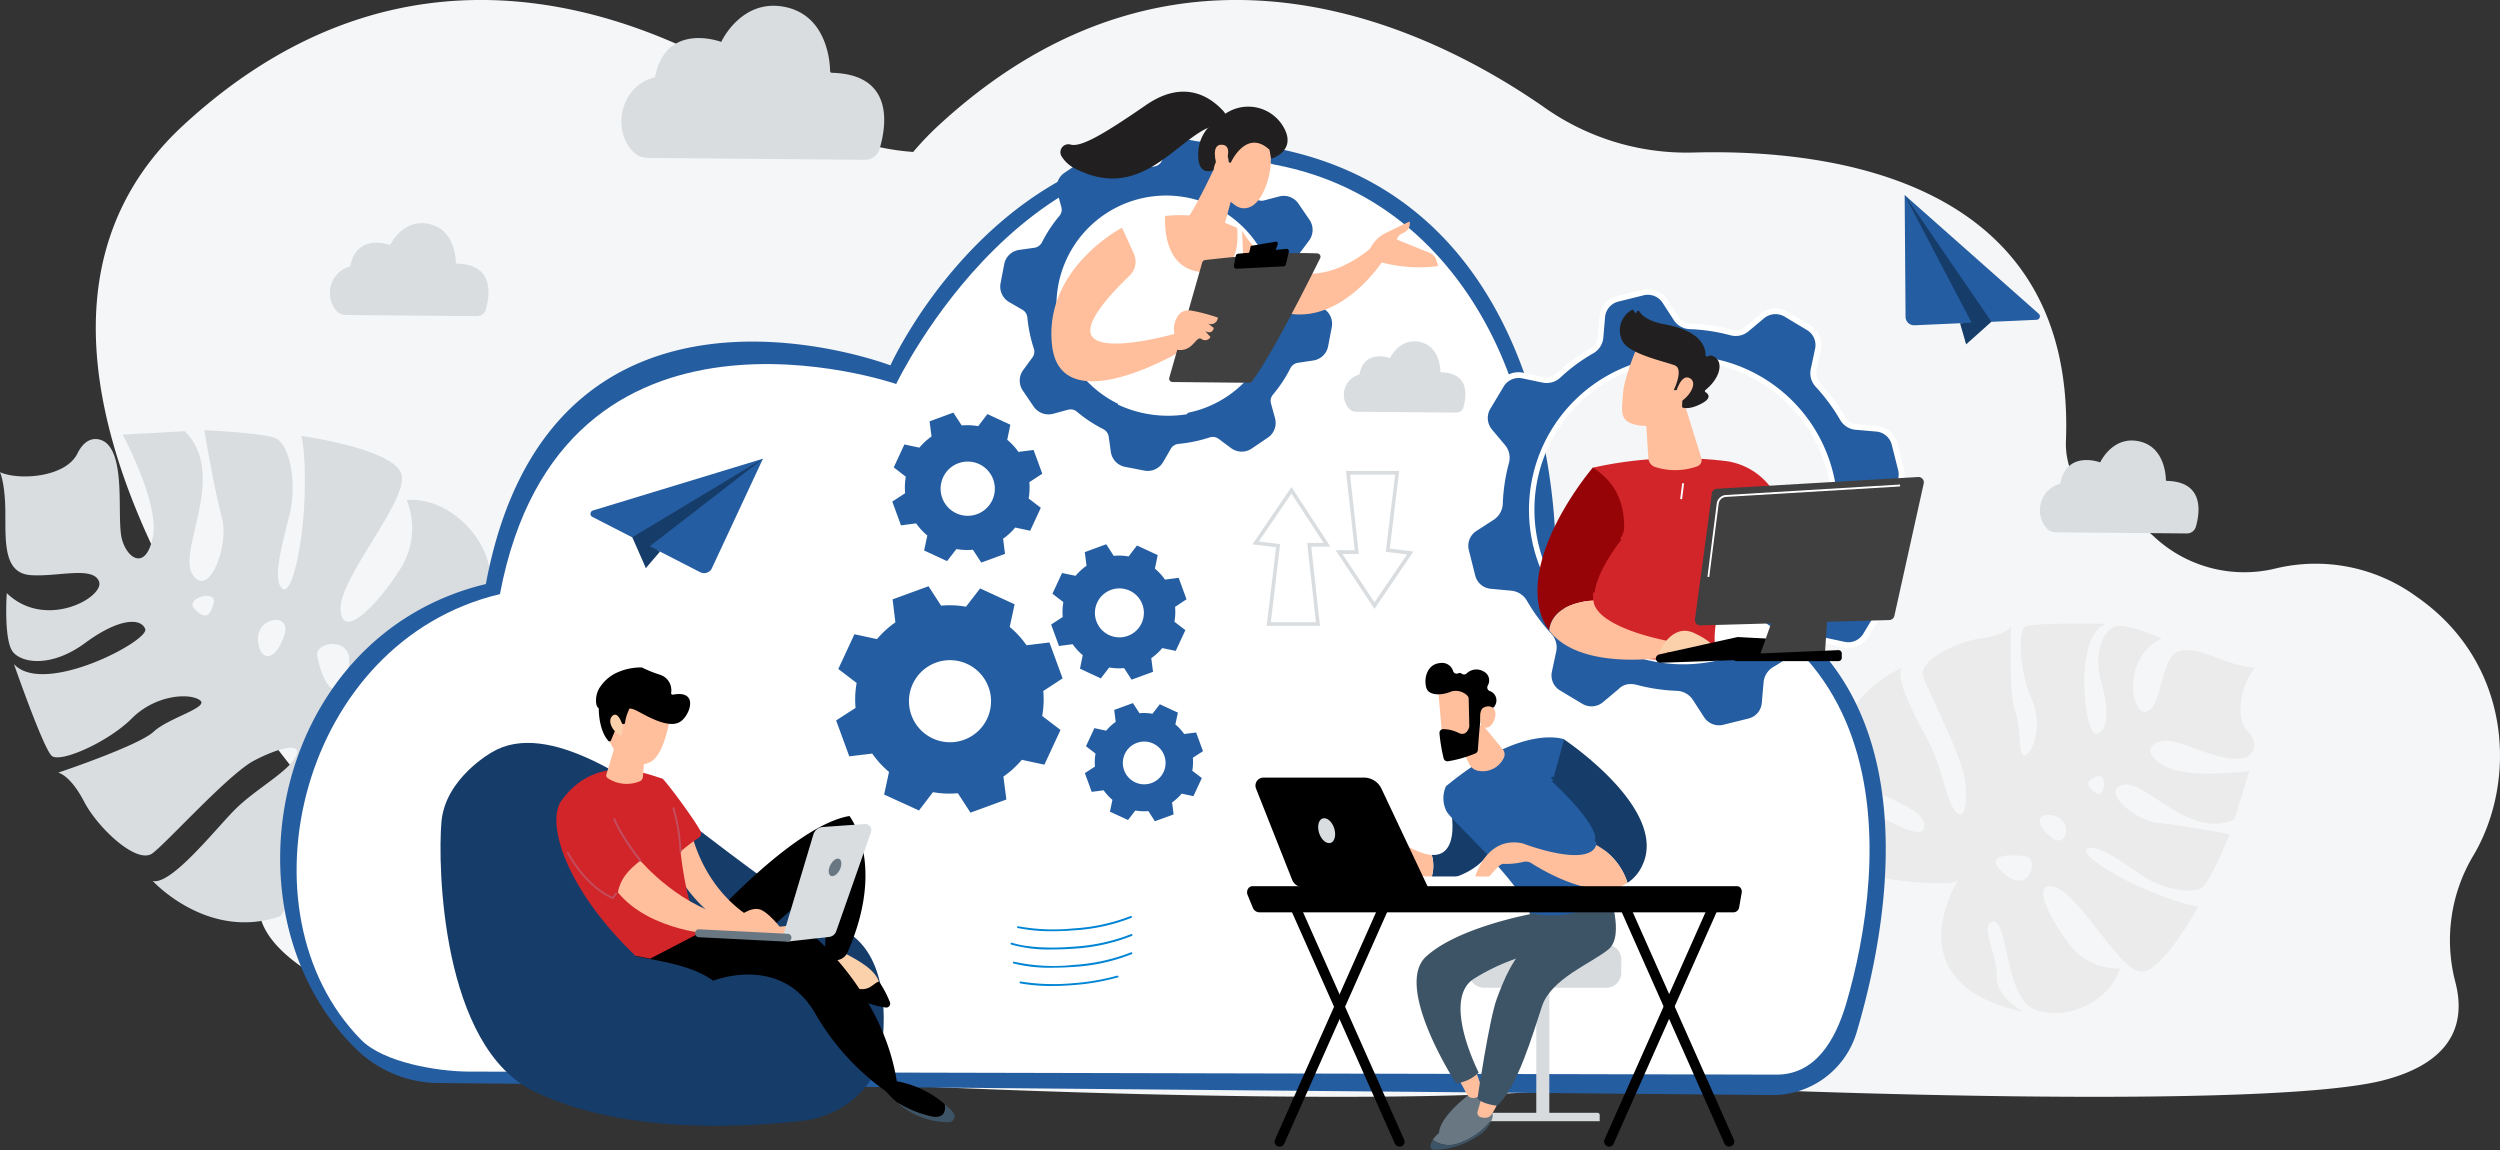
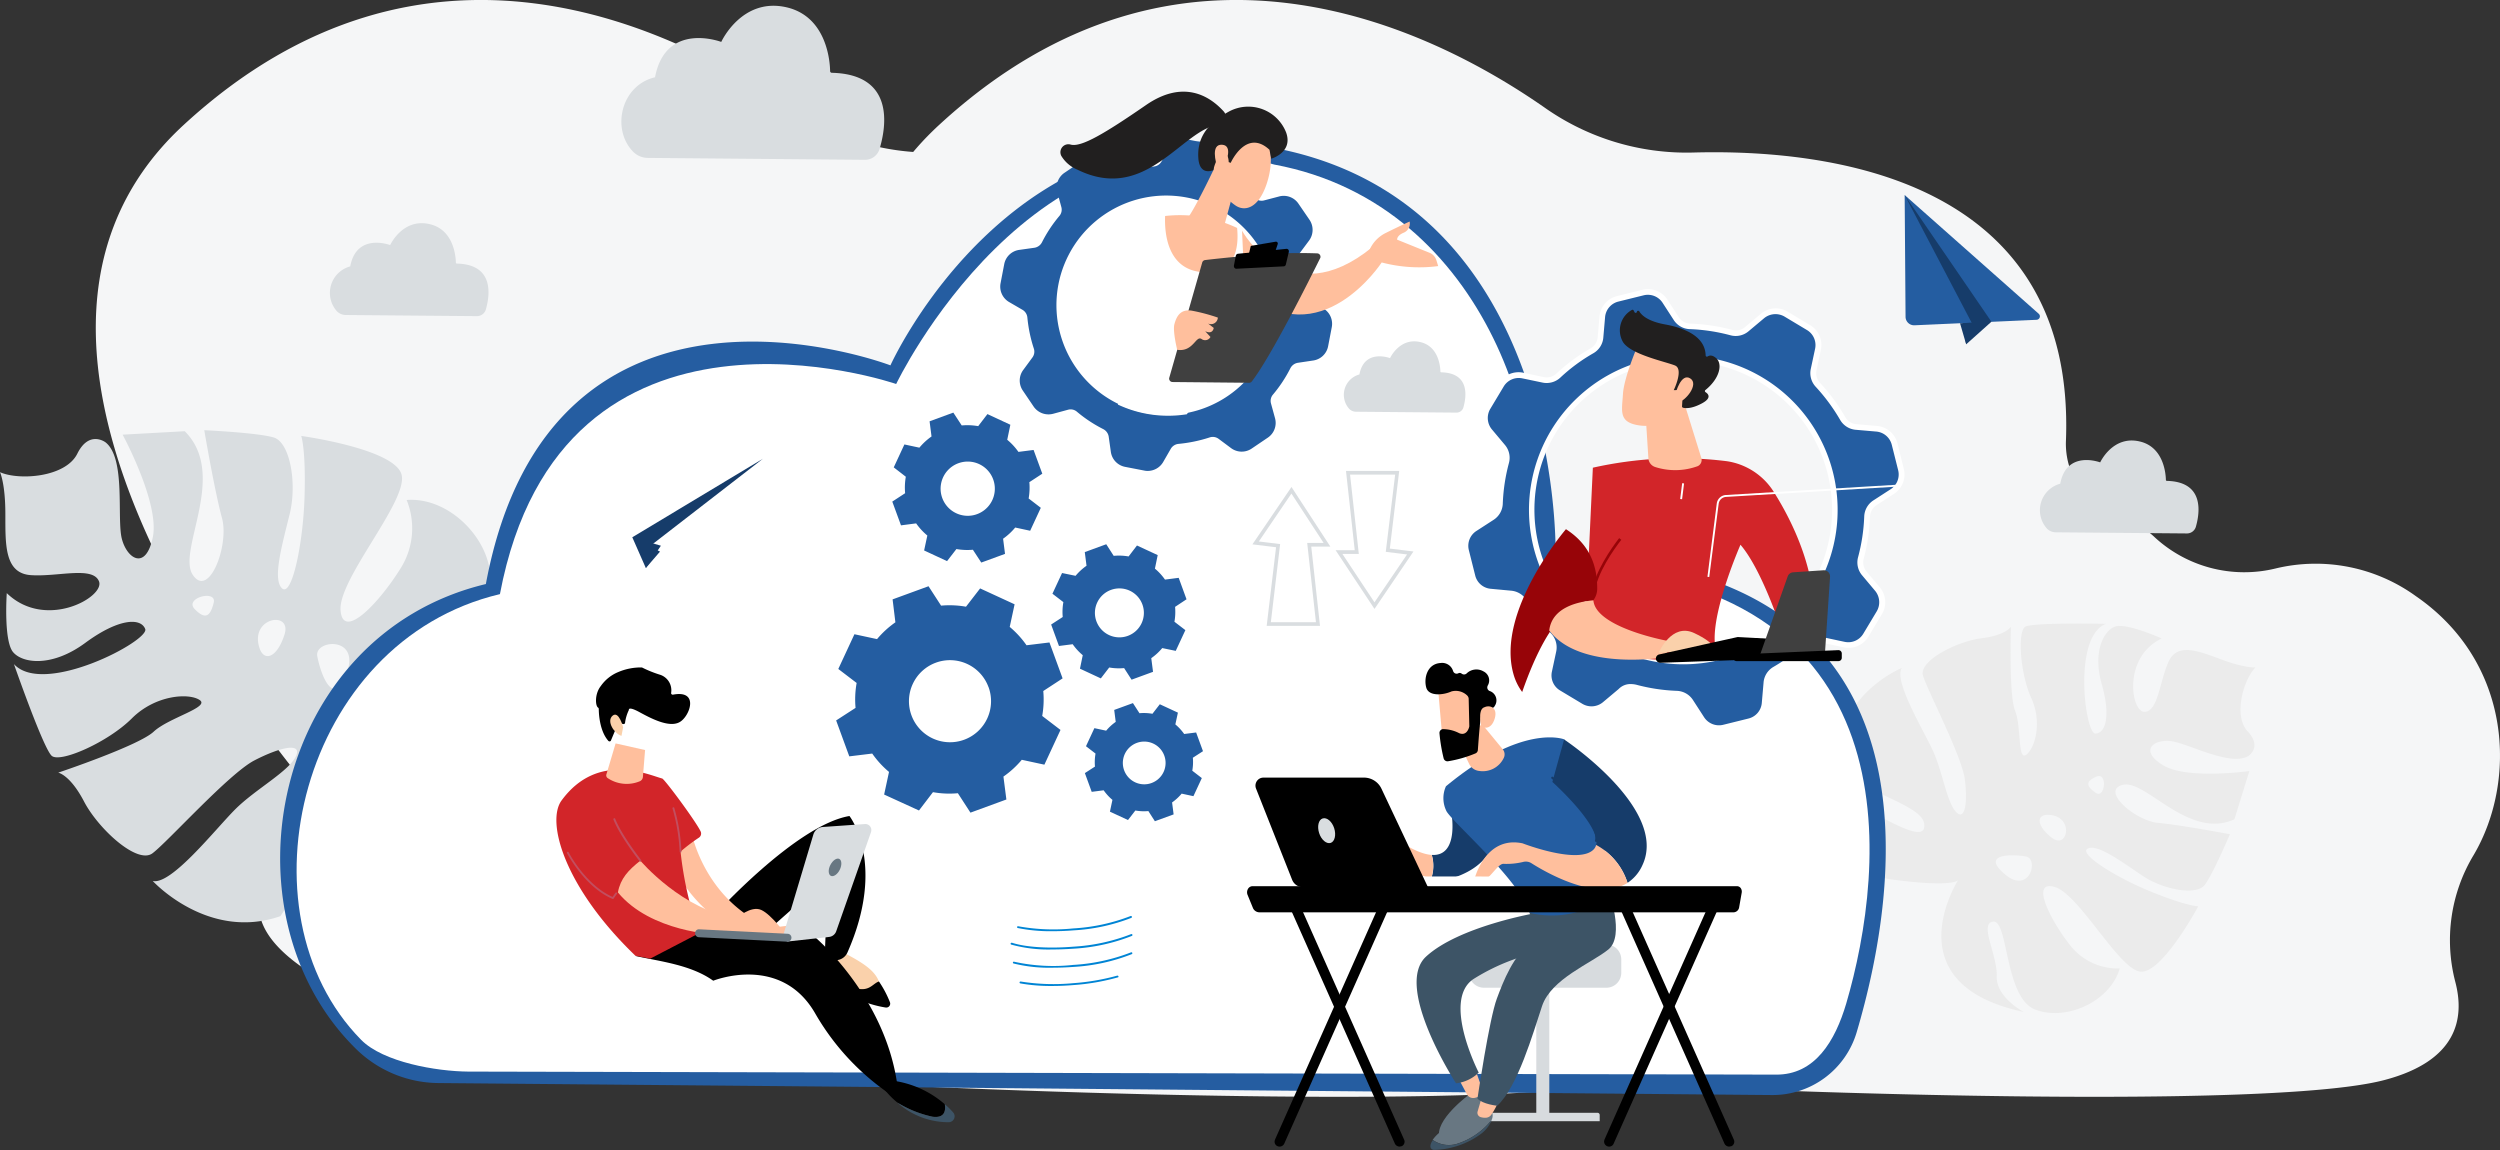
<svg xmlns="http://www.w3.org/2000/svg" width="439.116" height="202" viewBox="0 0 439.116 202">
  <rect x="0" y="0" width="439.116" height="202" fill="#333333" stroke="none" />
  <g id="cloud-enablement" transform="translate(37.995 -0.042)">
    <path id="Path_6907" data-name="Path 6907" d="M313.128,94.247a23.2,23.2,0,0,0,21.4,5.647,30.037,30.037,0,0,1,24.652,4.863c17.01,11.721,17.772,32.585,10.13,45.493a28.968,28.968,0,0,0-3.227,22.186c1.748,6.566.291,13.939-12.393,17.3-25.638,6.835-166.331.09-184.3-2.958s-85.026-19.856-42.49-42.311c0,0-73.731-79.6-27.072-122.519,42.244-38.86,86.281-17.01,106.45-2.913a43.289,43.289,0,0,0,25.951,7.8c23.6-.65,67.254,4.37,65.484,50.6A13.605,13.605,0,0,0,307.324,91,14.459,14.459,0,0,1,313.128,94.247Z" transform="translate(-105.524 0)" fill="#f5f6f7" />
    <path id="Path_7144" data-name="Path 7144" d="M313.128,94.247a23.2,23.2,0,0,0,21.4,5.647,30.037,30.037,0,0,1,24.652,4.863c17.01,11.721,17.772,32.585,10.13,45.493a28.968,28.968,0,0,0-3.227,22.186c1.748,6.566.291,13.939-12.393,17.3-25.638,6.835-166.331.09-184.3-2.958s-85.026-19.856-42.49-42.311c0,0-73.731-79.6-27.072-122.519,42.244-38.86,86.281-17.01,106.45-2.913a43.289,43.289,0,0,0,25.951,7.8c23.6-.65,67.254,4.37,65.484,50.6A13.605,13.605,0,0,0,307.324,91,14.459,14.459,0,0,1,313.128,94.247Z" transform="translate(27.168)" fill="#f5f6f7" />
    <path id="Path_6908" data-name="Path 6908" d="M1175.341,514.723c4.034-.964,11.586,9.726,19.587,6.051l2.622-8.471s-10.981,1.546-15.172-1.031-1.681-4.549,1.3-4.236,10.533,4.549,13.693,2.622c0,0,2.488-1.546-.112-4.325s-.695-9.166,1.367-11.228c0,0-1.7.157-5.715-1.3s-7.956-3.227-9.547.291-1.838,8.74-4.213,8.807-3.922-9.569,3-12.886c0,0-6.208-2.8-8.2-2.084s-3.944,4.46-2.331,10.085.672,8.673-1.12,8.7-4.012-16.942,1.838-19.273c0,0-12.707-.269-14.119.493s-.964,8.2,1.031,12.55.583,8.919-.919,9.973-.807-5.02-1.927-7.732-.739-14.769-.739-14.769-.852,1.479-5.154,2.017-11.071,3.967-10.286,6.566,6.835,14.163,7.351,18.22.045,7.44-1.569,5.692-2.353-7.015-3.989-10.623-6.992-12.348-5.513-14.634c0,0-10.8,4.37-11.026,15.284a22.641,22.641,0,0,0,8.2,7.216c5,2.331,6.97,3.541,6.768,5.446s-3.631.269-6.678-1.277-10.264-4.975-10.869-7.508c0,0,.605,16.472,11.743,17.973,10.443,1.412,11.653.269,11.766.112-.359.583-11.362,18.309,11.519,23.173,0,0-4.908-2.577-4.751-6.275s-3.2-9.368-.583-9.592,1.995,13.245,7.239,15.4,13.2-1.165,14.948-7.171a10.692,10.692,0,0,1-8.7-4.056c-3.518-4.482-7.059-11.519-2.734-10.264s11.317,14.544,15.1,14.881,10.13-11.474,10.13-11.474-1.995-.022-8.247-2.555-12.819-6.678-11.183-7.575,5.76,2.129,9.524,4.684,9.592,3.608,11.048,1.681,4.415-8.9,4.415-8.9-8.628-1.636-12.617-1.995S1171.307,515.686,1175.341,514.723Zm-20.618,15.8c-4.236-3.474.381-3.72,3.541-3.227C1160.662,527.676,1158.958,534,1154.723,530.522Zm8.113-6.521c-2.846-2.241-2.6-4.1-.583-4.011,4.639.179,3.429,6.253.583,4.011Zm7.754-7.866c-1.614-1.121-1.95-1.972.09-2.846S1172.2,517.255,1170.59,516.135Z" transform="translate(-840.456 -376.828)" fill="#ebebeb" />
    <path id="Path_6909" data-name="Path 6909" d="M33.762,295.314c-2.846-4.258,6.275-17.57-1.412-25.234l-10.914.605s6.521,12.012,5.311,17.973-4.527,3.877-5.446.314.74-14.119-2.869-16.942c0,0-2.869-2.2-4.953,1.995S3.172,278.752-.1,277.273c0,0,.919,1.9.941,7.171S.572,295.022,5.3,295.358s10.914-1.636,11.99,1.1-9.39,8.65-16.2,2.062c0,0-.583,8.382,1.121,10.376s6.858,2.644,12.662-1.636,9.726-4.482,10.533-2.443-17.839,11.9-23.06,6.163c0,0,5.154,14.791,6.634,16.113s9.905-2.4,14.074-6.566,10.062-4.5,11.922-3.227-5.446,3.093-8.09,5.558-16.763,7.194-16.763,7.194,2.084.359,4.549,5.087,9.323,11.093,12.012,9.076S40.1,330.229,44.587,327.9s8.583-3.272,7.239-.628-7.082,5.715-10.555,9.166-11.25,13.4-14.544,12.64c0,0,9.681,10.6,22.411,6.185,0,0,4.258-5.8,4.841-12.572s1.1-9.569,3.384-10.174c2.286-.583,1.86,4.079,1.389,8.27s-1.345,14.007-4.011,15.777c0,0,18.78-7.776,15.732-21.29-2.846-12.684-4.706-13.581-4.93-13.648.829.179,26.041,5.267,21.828-23.262,0,0-.852,6.768-5.222,8.18s-9.435,7.709-10.824,4.773,14.432-8,14.7-14.97-7.037-14.769-14.7-14.186a13.173,13.173,0,0,1-.941,11.81c-3.675,6.006-10.264,13.088-10.667,7.552S71.681,282.2,70.426,277.676s-17.615-6.768-17.615-6.768.829,2.331.583,10.623-2.219,17.7-3.944,16.158-.022-7.575,1.322-13.021.067-12.64-2.8-13.491S35.779,269.9,35.779,269.9s1.815,10.69,3.115,15.441S36.608,299.549,33.762,295.314Zm27.117,17.032c-2.2,6.387-4.482,1.143-5.244-2.712-.605-2.936,7.44-3.653,5.244,2.712Zm-11-6.566c-1.367,4.258-3.631,4.751-4.392,2.4-1.815-5.423,5.737-6.656,4.392-2.4ZM37.438,300.2c-.583,2.353-1.434,3.093-3.339,1.121s3.922-3.474,3.339-1.121Z" transform="translate(-37.895 -194.296)" fill="#d9dde0" />
    <path id="Path_6910" data-name="Path 6910" d="M276.149,183.826a1.784,1.784,0,0,1-1.748-1.77c-.179-9.905-3.272-59.052-46.569-69.338-48.205-11.429-70.257,37.583-70.257,37.583S97.94,127.441,86.511,188.712c-37.4,8.964-47.107,57.8-22.792,81.664a20.906,20.906,0,0,0,14.455,5.984l234.19,2.107A15.41,15.41,0,0,0,327.29,267.44C334.6,242.766,344.188,185.44,276.149,183.826Z" transform="translate(-39.168 -86.084)" fill="#255da1" />
    <path id="Path_6911" data-name="Path 6911" d="M296.711,204.388c-.964-.022-5.575.964-5.575,0,5.575-20.07-6.318-63.555-44.228-70.616-42.37-11.893-66.427,38.538-66.427,38.538s-58.779-20.3-69.6,36.91C75.851,217.511,64.336,265,86.5,287.5c3.877,3.944,13.243,5.538,18.778,5.583l229.717.533c6.88.067,10.412-5.9,12.362-12.493C354.237,257.638,360.2,205.912,296.711,204.388Z" transform="translate(-61.066 -104.821)" fill="#fff" />
    <path id="Path_6912" data-name="Path 6912" d="M635.592,766.5a30.591,30.591,0,0,1-5.535-.448.168.168,0,0,1,.022-.336h.022a36.531,36.531,0,0,0,9.211.291,39.288,39.288,0,0,0,7.732-1.322.2.2,0,0,1,.224.112.157.157,0,0,1-.09.2h-.045a38.386,38.386,0,0,1-7.8,1.345C638.057,766.451,636.8,766.5,635.592,766.5Z" transform="translate(-488.813 -593.274)" fill="#0084d4" />
    <path id="Path_6913" data-name="Path 6913" d="M631.583,749.128a25.9,25.9,0,0,1-6.79-.74.16.16,0,0,1-.112-.2h0a.16.16,0,0,1,.2-.112h0a32.055,32.055,0,0,0,10.4.56,33.055,33.055,0,0,0,10.13-2.2.171.171,0,1,1,.134.314,32.917,32.917,0,0,1-10.242,2.241C634.025,749.084,632.77,749.128,631.583,749.128Z" transform="translate(-484.759 -579.112)" fill="#0084d4" />
    <path id="Path_6914" data-name="Path 6914" d="M630.141,734.828a24.494,24.494,0,0,1-7.149-.852.16.16,0,0,1-.112-.2.2.2,0,0,1,.2-.134h.022c2.376.784,6.409,1.053,10.8.695a33.057,33.057,0,0,0,10.13-2.2.171.171,0,1,1,.134.314,32.916,32.916,0,0,1-10.242,2.241C632.606,734.784,631.351,734.828,630.141,734.828Z" transform="translate(-483.362 -568.016)" fill="#0084d4" />
    <path id="Path_6915" data-name="Path 6915" d="M634.121,720.606a28.756,28.756,0,0,1-6.028-.56.16.16,0,0,1-.112-.2.147.147,0,0,1,.179-.112,34.615,34.615,0,0,0,9.681.381,32.947,32.947,0,0,0,10.062-2.174.164.164,0,0,1,.224.09h0a.174.174,0,0,1-.067.224h0a32.878,32.878,0,0,1-10.174,2.2C636.586,720.561,635.331,720.606,634.121,720.606Z" transform="translate(-487.32 -556.999)" fill="#0084d4" />
-     <path id="Path_6916" data-name="Path 6916" d="M185.1,583.937s-8.2,4.527-8.875,12.214-.045,39.577,16.382,47.421,38.165,6.029,46.5,5.177,12.931-6.521,13.962-10.421,2.689-18.4-6.051-23.083S229.068,603.39,219.88,596.42,194.915,578.043,185.1,583.937Z" transform="translate(-136.68 -451.772)" fill="#163c6a" />
    <path id="Path_6917" data-name="Path 6917" d="M472.488,741.2s-2.219.112-2.488,4.661a26.343,26.343,0,0,0,12.057,5.692c.515.09-.717-3.541-.919-4.034C480.264,745.167,477.44,743.665,472.488,741.2Z" transform="translate(-364.748 -575.06)" fill="#fad1ab" />
    <path id="Path_6918" data-name="Path 6918" d="M368.544,657.013H373.2s14.32-15.822,23.71-17.413c0,0,6.544,8.337-.336,23.934a2.27,2.27,0,0,1-3.25,1.076,1.81,1.81,0,0,1-.74-.9l.56-13.312s-12.214,10.69-14.343,12.752S365.877,663.96,368.544,657.013Z" transform="translate(-285.702 -496.229)" />
    <path id="Path_6919" data-name="Path 6919" d="M532.893,850.991a17.479,17.479,0,0,0-9.569-4.191l-1.524.941a15.465,15.465,0,0,0,2.734,2.936,19.659,19.659,0,0,0,6.23,2.51C532.8,853.433,533.095,852.223,532.893,850.991Z" transform="translate(-404.939 -656.995)" />
    <path id="Path_6920" data-name="Path 6920" d="M481.138,761.153c-1.21.381-1.726,2.107-4.8.964a26.282,26.282,0,0,1-6.275-3.317c-.022.224-.045.448-.067.695,0,0,5.4,5.154,12.326,6.23a.684.684,0,0,0,.784-.583.665.665,0,0,0-.045-.359A18.232,18.232,0,0,0,481.138,761.153Z" transform="translate(-364.748 -588.716)" />
    <path id="Path_6921" data-name="Path 6921" d="M543.838,865.87a12.987,12.987,0,0,0-1.479-1.457c.2,1.233-.09,2.465-2.129,2.2A19.151,19.151,0,0,1,534,864.1a13.428,13.428,0,0,0,9.076,3.474,1.043,1.043,0,0,0,1.008-1.053A.977.977,0,0,0,543.838,865.87Z" transform="translate(-414.405 -670.418)" fill="#3d5466" />
    <path id="Path_6922" data-name="Path 6922" d="M338.29,732.3l21.85.247s12.483,10.331,14.724,26.063c0,0,.381,1.165-1.882,1.345a43.2,43.2,0,0,1-12.46-13.648c-6.028-10.667-17.973-5.849-17.973-5.849-3.922-2.824-9.48-3.406-13.648-4.348Z" transform="translate(-255.269 -568.155)" />
    <path id="Path_6923" data-name="Path 6923" d="M359.694,653.8s2.353,11.788,13.872,16.449l4.1-.493.964,1.546-9.614.314a26.235,26.235,0,0,1-12.572-12.124C356.287,659.2,353.89,654.248,359.694,653.8Z" transform="translate(-276.158 -507.247)" fill="#ffbf9d" />
    <path id="Path_6924" data-name="Path 6924" d="M291.946,632.014a63.642,63.642,0,0,1-3.25-14.343,31.44,31.44,0,0,1,3.182-2.42.868.868,0,0,0,.336-1.143c-.9-1.86-6.342-9.188-6.746-9.278-2.219-.56-11.295-4.863-17.682,3.877-2.734,3.765.538,15.306,13,27.274l2.577.493Z" transform="translate(-207.155 -468.049)" fill="#d22529" />
    <path id="Path_6925" data-name="Path 6925" d="M319.044,674.6s7.44,8.807,16.942,10.085c0,0,2.465-2.241,4.28-1.434s4.325,4.325,4.325,4.325H332.4s-11.541-.4-17.3-7.4C315.548,677.737,316.938,676.258,319.044,674.6Z" transform="translate(-244.562 -523.386)" fill="#ffbf9d" />
    <path id="Path_6926" data-name="Path 6926" d="M307.595,582.7l-1.614,5.423a.575.575,0,0,0,.224.672,5.988,5.988,0,0,0,5.625.56.908.908,0,0,0,.56-.762l.381-4.729Z" transform="translate(-237.46 -452.081)" fill="#ffbf9d" />
-     <path id="Path_6927" data-name="Path 6927" d="M318.557,550.3s-.807,5.625-2.958,7.351-6.365.426-7.8-3.81l2.824-7.239Z" transform="translate(-238.898 -424.071)" fill="#ffbf9d" />
    <path id="Path_6928" data-name="Path 6928" d="M299.738,534.684a.284.284,0,0,0,.359-.179v-.045a7.324,7.324,0,0,1,.672-2.241s-.2-.74,1.86.381,5.177,2.757,7.015,1.771c1.793-.941,3.586-5.737-1.121-4.841a.3.3,0,0,1-.336-.224h0v-.067a2.87,2.87,0,0,0-1.86-3.182,20.621,20.621,0,0,1-3.264-1.308,10.189,10.189,0,0,0-4.176.815,6.974,6.974,0,0,0-3.051,2.451c-1.1,1.389-.961,3.465-.49,3.779a.3.3,0,0,1,.134.224c0,.717.112,3.855,1.681,5.625a.284.284,0,0,0,.4.022.19.19,0,0,0,.067-.112l1.21-2.891a.276.276,0,0,1,.336-.157Z" transform="translate(-228.303 -407.472)" />
    <path id="Path_6929" data-name="Path 6929" d="M311.35,562.379s-.74-3-1.86-2.039.291,3.138,1.569,3.541Z" transform="translate(-239.893 -434.584)" fill="#fad1ab" />
    <path id="Path_6930" data-name="Path 6930" d="M443.9,665.992l5.468-18.265a1.871,1.871,0,0,1,1.658-1.322l7.4-.515a1.051,1.051,0,0,1,1.121.964h0a1.378,1.378,0,0,1-.045.426l-6.118,17.435a1.5,1.5,0,0,1-1.3,1.008l-7.283.807Z" transform="translate(-344.497 -501.107)" fill="#d9dde0" />
    <path id="Path_6931" data-name="Path 6931" d="M482.27,674.912c-.4.829-1.121,1.3-1.569,1.076s-.515-1.076-.09-1.9,1.121-1.3,1.569-1.076S482.673,674.083,482.27,674.912Z" transform="translate(-372.76 -522.107)" fill="#687782" />
    <path id="Path_6932" data-name="Path 6932" d="M391.8,730.569h-.045l-15.508-.784a.686.686,0,0,1-.65-.74.673.673,0,0,1,.74-.65h0l15.508.784a.685.685,0,0,1,.672.717A.7.7,0,0,1,391.8,730.569Z" transform="translate(-291.499 -565.124)" fill="#687782" />
    <path id="Path_6933" data-name="Path 6933" d="M359.292,640.714h0a.153.153,0,0,1-.157-.157h0a32.961,32.961,0,0,0-1.255-7.575.163.163,0,1,1,.314-.09h0a32.323,32.323,0,0,1,1.255,7.664C359.449,640.646,359.382,640.736,359.292,640.714Z" transform="translate(-277.75 -490.934)" fill="#c24e5f" />
    <path id="Path_6934" data-name="Path 6934" d="M316.3,648.959a.194.194,0,0,1-.134-.067c-.022-.045-3.429-4.37-4.594-7.328a.184.184,0,0,1,.09-.224.164.164,0,0,1,.224.09h0c1.143,2.913,4.527,7.194,4.549,7.239a.17.17,0,0,1-.022.224h0C316.368,648.936,316.345,648.959,316.3,648.959Z" transform="translate(-241.818 -497.565)" fill="#c24e5f" />
    <path id="Path_6935" data-name="Path 6935" d="M283.25,675.952l-.112-.045c-4.93-2.107-7.956-7.978-8-8.045a.174.174,0,0,1,.067-.224.182.182,0,0,1,.224.067h0c.022.067,2.958,5.737,7.709,7.844l.493-.695a.162.162,0,1,1,.269.179Z" transform="translate(-213.541 -517.97)" fill="#c24e5f" />
    <path id="Path_6936" data-name="Path 6936" d="M349.167,183.5H339.8l1.648-13.816-4.151-.507,6.86-10.077,6.829,10.473H347.63Zm-8.635-.65h7.922l-1.537-13.927H349.8l-5.656-8.667-5.72,8.413,3.739.459Z" transform="translate(-155.308 -73.521)" fill="#d9dde0" />
    <path id="Path_6937" data-name="Path 6937" d="M436.329,165.541,429.5,155.227h3.359L431.322,141.3h9.348l-1.648,13.642,4.151.507Zm-5.64-9.665,5.64,8.508,5.72-8.413-3.739-.459,1.648-13.562h-7.922l1.537,13.927Z" transform="translate(-232.9 -58.542)" fill="#d9dde0" />
    <path id="Path_6938" data-name="Path 6938" d="M506.013,112.813a.69.69,0,0,1-.426-.134c-.314-.224-.65-.448-.986-.65a.764.764,0,0,1,.762-1.322l.045.022c.336.224.695.448,1.031.695a.756.756,0,0,1,.179,1.053A.735.735,0,0,1,506.013,112.813Z" transform="translate(-391.326 -85.798)" fill="#7d97f4" />
    <rect id="Rectangle_1550" data-name="Rectangle 1550" width="2.286" height="24.696" transform="translate(231.849 171.81)" fill="#d7dbde" />
    <path id="Path_6939" data-name="Path 6939" d="M1015.39,873.679H995.4v-1.12a.354.354,0,0,1,.359-.359h19.251a.393.393,0,0,1,.381.381Z" transform="translate(-772.403 -676.703)" fill="#d7dbde" />
    <path id="Path_6940" data-name="Path 6940" d="M984.822,740.3h21.492a2.625,2.625,0,0,1,2.622,2.622v2.353a2.625,2.625,0,0,1-2.622,2.622H984.822a2.625,2.625,0,0,1-2.622-2.622v-2.353A2.611,2.611,0,0,1,984.822,740.3Z" transform="translate(-762.161 -574.362)" fill="#d7dbde" />
    <path id="Path_6941" data-name="Path 6941" d="M964.113,853.32s-6.521,4.706-5.379,7.866c0,0,7.127-3.07,8-5.491s-.157-3.5-.157-3.5Z" transform="translate(-743.85 -661.185)" fill="#687782" />
    <path id="Path_6942" data-name="Path 6942" d="M977.668,839.6l1.076,3.093a1.085,1.085,0,0,1-.4,1.255,2.943,2.943,0,0,1-.874.336,1.263,1.263,0,0,1-1.39-.627l-1.277-2.4Z" transform="translate(-756.419 -651.408)" fill="#ffbf9d" />
    <path id="Path_6943" data-name="Path 6943" d="M961.9,715.8s-13.4,2.331-19.139,7.62,5.266,22.254,5.266,22.254a6.794,6.794,0,0,0,3.989-1.882s-6.544-12.729-.9-16.449a36.274,36.274,0,0,1,13.626-5.11l-2.712-6.006Z" transform="translate(-730.277 -555.353)" fill="#3d5466" />
    <path id="Path_6944" data-name="Path 6944" d="M956.053,871.878c1.434-.672,5.491-3.5,6.185-3.63s1.86.672,1.86.672a1.8,1.8,0,0,1-.022,1.412,12.584,12.584,0,0,1-5.916,4.168,4.879,4.879,0,0,1-4.46-.628A6.139,6.139,0,0,1,956.053,871.878Z" transform="translate(-740.048 -673.624)" fill="#687782" />
    <path id="Path_6945" data-name="Path 6945" d="M956.8,881.868a13.026,13.026,0,0,0,5.916-4.168,5.871,5.871,0,0,1-1.726,2.331,14.5,14.5,0,0,1-8.449,2.958c-.829-.134-.762-.9-.2-1.726A4.938,4.938,0,0,0,956.8,881.868Z" transform="translate(-738.667 -680.97)" fill="#3d5466" />
    <path id="Path_6946" data-name="Path 6946" d="M992.515,858.343a11.241,11.241,0,0,1-1.3,2.51,1.251,1.251,0,0,1-1.053.583,2.7,2.7,0,0,1-.852-.112.794.794,0,0,1-.538-.986l.919-3.137Z" transform="translate(-767.232 -665.064)" fill="#ffbf9d" />
    <path id="Path_6947" data-name="Path 6947" d="M1011.793,697.9s2.98,7.956,0,10.376-10.062,5.154-11.654,9.95-4.28,14.186-7.866,17.5c0,0-2.532-.246-3.474-1.255,0,0,2.062-13.984,3.406-17.57,1.165-3.115,2.891-7.6,6.208-10.085.941-.717.784-1.86.336-2.958l-.807-2.017Z" transform="translate(-767.282 -541.464)" fill="#3d5466" />
    <path id="Path_6948" data-name="Path 6948" d="M952.612,642.478c4.975.291,3.429-7.664,3.339-7.978l7.575,5.356s-.4,4.258-6.7,6.5a7.706,7.706,0,0,1-4.325.314A6.869,6.869,0,0,0,952.612,642.478Z" transform="translate(-739.117 -492.272)" fill="#163c6a" />
    <path id="Path_6949" data-name="Path 6949" d="M898.727,657.4a3.844,3.844,0,0,1,3.967,0c2.488,1.614,4.325,2.308,5.67,2.4a6.793,6.793,0,0,1-.112,4.168,10.758,10.758,0,0,1-5.648-3.653.885.885,0,0,0-1.233-.135c-.381.314-.762.717-.695,1.165.134.874-.874,1.143-.941.829a13.977,13.977,0,0,1,.336-2.174l-2.8,2.8a1.364,1.364,0,0,1-1.77,0S896.889,658.677,898.727,657.4Z" transform="translate(-694.891 -509.592)" fill="#ffbf9d" />
    <path id="Path_6950" data-name="Path 6950" d="M983.237,578.313s-7.261-2.913-20.752,8.247a5.085,5.085,0,0,0,.112,4.415c1.233,2.084,12.953,12.214,14.567,17.816a16.6,16.6,0,0,0,14.208-3.115S990.723,590.056,983.237,578.313Z" transform="translate(-746.503 -448.411)" fill="#245da1" />
    <path id="Path_6951" data-name="Path 6951" d="M976.018,568l3.563,4.325a1.4,1.4,0,0,1,.179,1.524,4.075,4.075,0,0,1-4.28,2.286,2.223,2.223,0,0,1-1.793-1.233l-2.488-5.154Z" transform="translate(-753.626 -440.675)" fill="#ffbf9d" />
    <path id="Path_6952" data-name="Path 6952" d="M1055.187,598.133c.852-3.429-7.687-11.071-7.687-11.071l2.062-7.463s18.444,12.259,13.738,22.119a7.211,7.211,0,0,1-2.6,3.07A11.452,11.452,0,0,0,1055.187,598.133Z" transform="translate(-812.827 -449.676)" fill="#163c6a" />
    <path id="Path_6953" data-name="Path 6953" d="M1054.478,620.263a.215.215,0,0,0,.2-.157c.852-3.518-7.4-10.959-7.754-11.273a.211.211,0,0,0-.291.022.183.183,0,0,0,.022.269c.09.067,8.426,7.6,7.62,10.869a.206.206,0,0,0,.157.246h0Z" transform="translate(-812.118 -472.321)" fill="#163c6a" />
    <path id="Path_6954" data-name="Path 6954" d="M994.616,660.435s10.107,3.922,12.595.964a1.9,1.9,0,0,0,.336-.672,11.452,11.452,0,0,1,5.513,6.656c-5.311,3.406-14.41-1.882-16.875-3.451a1.831,1.831,0,0,0-1.367-.247,12.383,12.383,0,0,1-3.474.359c-1.3-.2-3.138,4.37-5.244,2.958C986.1,666.978,987.915,659.045,994.616,660.435Z" transform="translate(-765.187 -512.268)" fill="#ffbf9d" />
    <path id="Path_6955" data-name="Path 6955" d="M957.994,535.913c-.045.135.829,9.614.829,9.614l5.4-.6.493-9.1C964.74,535.8,958.6,533.583,957.994,535.913Z" transform="translate(-743.379 -414.953)" fill="#ffbf9d" />
    <path id="Path_6956" data-name="Path 6956" d="M955.651,525.906l.112,4.818a.5.5,0,0,1-.022.179c-.09.359-.516,1.591-1.748,1.1a6.25,6.25,0,0,0-2.913-.717.684.684,0,0,0-.56.717,29.57,29.57,0,0,0,.74,4.437.69.69,0,0,0,.762.493,21.641,21.641,0,0,0,4.841-1.39.7.7,0,0,0,.4-.56c.09-1.21.336-4.863.56-5.872.224-.941,1.457-1.389,1.995-1.546a.6.6,0,0,0,.4-.336,1.735,1.735,0,0,0-.9-2.644.674.674,0,0,1-.336-.9h0v-.022a1.751,1.751,0,0,0-.717-2.51,2.46,2.46,0,0,0-3,.381.675.675,0,0,1-.852,0,.542.542,0,0,0-.605-.045.641.641,0,0,1-.874-.359l-.022-.045a2,2,0,0,0-2.2-1.412c-2.4.157-2.958,2.734-2.51,4.325s3.048,1.3,4.415.672a2.887,2.887,0,0,1,2.734.672A.914.914,0,0,1,955.651,525.906Z" transform="translate(-735.679 -403.176)" />
    <path id="Path_6957" data-name="Path 6957" d="M991.082,557.246s-.672-2.824.4-3.384,2.51-.045,1.972,1.882C992.762,558.142,991.082,557.246,991.082,557.246Z" transform="translate(-768.891 -429.54)" fill="#ffbf9d" />
    <path id="Path_6958" data-name="Path 6958" d="M923.951,688.827h-.045l-21.223-.022a.954.954,0,0,1-.09-1.9h.09l21.223.022a.966.966,0,0,1,.941.964.955.955,0,0,1-.9.941Z" transform="translate(-699.698 -532.929)" fill="#fff" />
    <path id="Path_6959" data-name="Path 6959" d="M816.149,609.5h17.682a3.4,3.4,0,0,1,3.048,1.927l8.18,17.323H823.1a2.065,2.065,0,0,1-1.9-1.3l-6.342-16.024a1.413,1.413,0,0,1,.807-1.838A1.615,1.615,0,0,1,816.149,609.5Z" transform="translate(-632.236 -472.875)" />
    <path id="Path_6960" data-name="Path 6960" d="M866.748,643.09c.381,1.188.09,2.353-.627,2.577s-1.636-.538-2.017-1.726-.112-2.353.627-2.577S866.367,641.9,866.748,643.09Z" transform="translate(-670.397 -497.568)" fill="#d9dde0" />
    <path id="Path_6961" data-name="Path 6961" d="M830.7,746.9a1.016,1.016,0,0,1-.359-.067.849.849,0,0,1-.471-1.121h0v-.022l18.713-42.109a.878.878,0,0,1,1.165-.448.851.851,0,0,1,.471,1.1h0v.022L831.51,746.359A.91.91,0,0,1,830.7,746.9Z" transform="translate(-643.922 -545.461)" />
    <path id="Path_6962" data-name="Path 6962" d="M859.9,746.974a.922.922,0,0,1-.829-.515l-18.713-42.087a.846.846,0,0,1,.448-1.12h0l.022-.022a.878.878,0,0,1,1.165.448l18.713,42.109a.866.866,0,0,1-.448,1.121h-.022C860.151,746.93,860.016,746.952,859.9,746.974Z" transform="translate(-652.057 -545.538)" />
    <path id="Path_6963" data-name="Path 6963" d="M1088.969,746.9a1.014,1.014,0,0,1-.359-.067.879.879,0,0,1-.493-1.121h0v-.022l18.713-42.109a.878.878,0,0,1,1.165-.448.851.851,0,0,1,.471,1.1h0v.022l-18.713,42.087A.852.852,0,0,1,1088.969,746.9Z" transform="translate(-844.301 -545.461)" />
    <path id="Path_6964" data-name="Path 6964" d="M1118.293,746.974a.922.922,0,0,1-.829-.515l-18.69-42.109a.865.865,0,0,1,.448-1.12h.022a.878.878,0,0,1,1.165.448l18.713,42.109a.866.866,0,0,1-.448,1.121h-.022C1118.539,746.93,1118.427,746.952,1118.293,746.974Z" transform="translate(-852.559 -545.538)" />
    <path id="Path_6965" data-name="Path 6965" d="M895.1,695.72a1.083,1.083,0,0,0-.179-.784.817.817,0,0,0-.65-.336H809.175a.935.935,0,0,0-.807.493,1.19,1.19,0,0,0-.067,1.031l.919,2.241a1.255,1.255,0,0,0,1.165.829h83.3a1.029,1.029,0,0,0,.964-.9Z" transform="translate(-627.167 -538.904)" />
    <g id="Group_3265" data-name="Group 3265" transform="translate(137.696 16.144)">
      <path id="Path_6966" data-name="Path 6966" d="M726.526,90.067l-2.344-1.349a2.2,2.2,0,0,1-1.106-1.747,22.9,22.9,0,0,0-1.106-5.307,2.232,2.232,0,0,1,.332-2.034l1.614-2.167a2.656,2.656,0,0,0,.066-3.1l-1.9-2.808a2.671,2.671,0,0,0-2.9-1.084l-2.609.708a2.2,2.2,0,0,1-2.012-.442,24.819,24.819,0,0,0-4.533-3.007,2.29,2.29,0,0,1-1.216-1.658l-.376-2.676a2.655,2.655,0,0,0-2.123-2.233l-3.339-.641a2.646,2.646,0,0,0-2.808,1.283l-1.349,2.344a2.2,2.2,0,0,1-1.747,1.106,24.1,24.1,0,0,0-5.307,1.106,2.17,2.17,0,0,1-2.034-.332l-2.167-1.614a2.657,2.657,0,0,0-3.1-.066l-2.808,1.9a2.659,2.659,0,0,0-1.083,2.9l.685,2.609a2.2,2.2,0,0,1-.442,2.012,23.621,23.621,0,0,0-2.985,4.533,2.29,2.29,0,0,1-1.659,1.216L673.5,79.9a2.628,2.628,0,0,0-2.233,2.145l-.641,3.339a2.646,2.646,0,0,0,1.283,2.808l2.344,1.349a2.2,2.2,0,0,1,1.106,1.747,24.108,24.108,0,0,0,1.106,5.307,2.232,2.232,0,0,1-.332,2.034l-1.614,2.167a2.657,2.657,0,0,0-.066,3.1l1.9,2.808a2.657,2.657,0,0,0,2.919,1.084l2.609-.708a2.205,2.205,0,0,1,2.012.442,23.621,23.621,0,0,0,4.533,2.985,2.29,2.29,0,0,1,1.216,1.658l.376,2.676a2.628,2.628,0,0,0,2.145,2.233l3.339.641a2.643,2.643,0,0,0,2.808-1.283l1.327-2.344a2.2,2.2,0,0,1,1.747-1.106,22.9,22.9,0,0,0,5.307-1.106,2.232,2.232,0,0,1,2.034.332l2.167,1.614a2.657,2.657,0,0,0,3.1.066l2.808-1.9a2.659,2.659,0,0,0,1.084-2.9l-.708-2.609a2.205,2.205,0,0,1,.442-2.012,23.619,23.619,0,0,0,2.985-4.533,2.29,2.29,0,0,1,1.658-1.216l2.676-.376a2.628,2.628,0,0,0,2.233-2.145l.641-3.317A2.661,2.661,0,0,0,726.526,90.067ZM697.492,108.8A19.746,19.746,0,1,1,718.9,90.863,19.767,19.767,0,0,1,697.492,108.8Z" transform="translate(-670.106 -51.624)" fill="#245da1" />
      <path id="Path_6967" data-name="Path 6967" d="M694.339,116.512a2.745,2.745,0,0,1-.6-.066L690.4,115.8a3.122,3.122,0,0,1-2.521-2.654l-.376-2.676a1.8,1.8,0,0,0-.951-1.3,23.9,23.9,0,0,1-4.622-3.052,1.694,1.694,0,0,0-1.57-.354l-2.609.708a3.166,3.166,0,0,1-3.427-1.26l-1.9-2.808a3.121,3.121,0,0,1,.088-3.649l1.592-2.167A1.717,1.717,0,0,0,674.349,95a25.111,25.111,0,0,1-1.128-5.418,1.757,1.757,0,0,0-.862-1.371l-2.322-1.349a3.136,3.136,0,0,1-1.526-3.317l.641-3.339a3.122,3.122,0,0,1,2.654-2.521l2.676-.376a1.8,1.8,0,0,0,1.3-.951,23.9,23.9,0,0,1,3.052-4.622,1.7,1.7,0,0,0,.354-1.57l-.708-2.609a3.12,3.12,0,0,1,1.283-3.427l2.808-1.9a3.121,3.121,0,0,1,3.649.088l2.167,1.614a1.717,1.717,0,0,0,1.592.243,25.391,25.391,0,0,1,5.418-1.128,1.757,1.757,0,0,0,1.371-.862l1.349-2.344a3.136,3.136,0,0,1,3.317-1.526l3.339.641a3.123,3.123,0,0,1,2.521,2.654l.376,2.676a1.8,1.8,0,0,0,.951,1.3,23.9,23.9,0,0,1,4.622,3.052,1.694,1.694,0,0,0,1.57.354l2.609-.685a3.119,3.119,0,0,1,3.427,1.283l1.924,2.808a3.157,3.157,0,0,1-.088,3.671l-1.614,2.167a1.717,1.717,0,0,0-.243,1.592,25.389,25.389,0,0,1,1.128,5.418,1.685,1.685,0,0,0,.862,1.349l2.344,1.349a3.136,3.136,0,0,1,1.526,3.317l-.641,3.339a3.122,3.122,0,0,1-2.653,2.521l-2.676.4a1.8,1.8,0,0,0-1.3.951,23.9,23.9,0,0,1-3.052,4.622,1.694,1.694,0,0,0-.354,1.57l.708,2.587a3.12,3.12,0,0,1-1.283,3.427l-2.808,1.9a3.121,3.121,0,0,1-3.649-.088l-2.167-1.614a1.718,1.718,0,0,0-1.592-.243,25.308,25.308,0,0,1-5.44,1.128,1.757,1.757,0,0,0-1.371.862l-1.349,2.344A3.147,3.147,0,0,1,694.339,116.512ZM680.784,104.77a2.662,2.662,0,0,1,1.747.641,22.673,22.673,0,0,0,4.445,2.919,2.721,2.721,0,0,1,1.482,2.034l.376,2.676a2.186,2.186,0,0,0,1.747,1.835l3.339.641a2.168,2.168,0,0,0,2.3-1.061l1.349-2.344a2.738,2.738,0,0,1,2.123-1.349,23.114,23.114,0,0,0,5.2-1.084,2.686,2.686,0,0,1,2.477.4l2.167,1.614a2.2,2.2,0,0,0,2.521.066l2.808-1.9a2.177,2.177,0,0,0,.885-2.366l-.708-2.609a2.741,2.741,0,0,1,.553-2.455A22.515,22.515,0,0,0,718.508,98a2.721,2.721,0,0,1,2.034-1.482l2.676-.376a2.186,2.186,0,0,0,1.835-1.747l.641-3.339a2.168,2.168,0,0,0-1.061-2.3l-2.344-1.349a2.738,2.738,0,0,1-1.349-2.123,23.512,23.512,0,0,0-1.061-5.219,2.686,2.686,0,0,1,.4-2.477l1.614-2.167a2.2,2.2,0,0,0,.066-2.521l-1.9-2.808a2.177,2.177,0,0,0-2.366-.884l-2.609.708a2.74,2.74,0,0,1-2.455-.553,22.831,22.831,0,0,0-4.467-2.919,2.721,2.721,0,0,1-1.482-2.034l-.376-2.676a2.186,2.186,0,0,0-1.747-1.835l-3.339-.6a2.187,2.187,0,0,0-2.3,1.039l-1.349,2.344a2.738,2.738,0,0,1-2.123,1.349,23.114,23.114,0,0,0-5.2,1.084,2.686,2.686,0,0,1-2.477-.4L685.6,63.11a2.2,2.2,0,0,0-2.521-.066l-2.786,1.9a2.177,2.177,0,0,0-.885,2.366l.708,2.609a2.74,2.74,0,0,1-.553,2.455,22.673,22.673,0,0,0-2.919,4.445,2.721,2.721,0,0,1-2.034,1.482l-2.676.376a2.186,2.186,0,0,0-1.835,1.747l-.641,3.339a2.168,2.168,0,0,0,1.061,2.3l2.344,1.349a2.738,2.738,0,0,1,1.349,2.123,23.118,23.118,0,0,0,1.084,5.2,2.686,2.686,0,0,1-.4,2.477l-1.614,2.167a2.2,2.2,0,0,0-.066,2.521l1.9,2.808a2.177,2.177,0,0,0,2.366.885l2.609-.708a2.466,2.466,0,0,1,.685-.111Zm16.806,2.875a16.189,16.189,0,0,1-1.791-.088h0a20.119,20.119,0,1,1,1.791.088Zm-1.7-1.039a19.269,19.269,0,1,0-17.491-20.9,19.294,19.294,0,0,0,17.491,20.9Z" transform="translate(-668.457 -49.897)" fill="#245da1" />
      <path id="Path_6968" data-name="Path 6968" d="M762.63,120.839c-.487.2,2.388,18.84-.73,31.068a20.813,20.813,0,0,0,12.118,1.7s10.769-16.5,11.078-18.486c.332-2.255-1.393-13.776-1.393-13.776S774.571,115.665,762.63,120.839Z" transform="translate(-741.237 -96.947)" fill="#fff" />
      <path id="Path_6969" data-name="Path 6969" d="M806.292,128.568c5.572.2,6.015-4.6,5.705-7.784a23.5,23.5,0,0,0-12.648-2.1C799.238,121.425,799.592,128.347,806.292,128.568Z" transform="translate(-770.394 -96.847)" fill="#ffbf9d" />
      <path id="Path_6970" data-name="Path 6970" d="M821.91,81.6s-2.764,5.86-4.378,8.314a1.7,1.7,0,0,0,.332,2.233,6.228,6.228,0,0,0,3.958,1.26,1.8,1.8,0,0,0,1.747-1.327l1.813-6.678Z" transform="translate(-784.353 -68.078)" fill="#ffbf9d" />
      <path id="Path_6971" data-name="Path 6971" d="M860.5,130.9s8.16,14.882,22.865,2.9l1.681,2.654s-10.791,16.629-24.059,5.086Z" transform="translate(-818.034 -106.477)" fill="#ffbf9d" />
      <path id="Path_6972" data-name="Path 6972" d="M973.386,130.411a2.071,2.071,0,0,0-1.216-1.327l-5.683-2.3s-.088-.73,1.194-1.238a1.742,1.742,0,0,0,1-1.946s-1.769.8-4.334,2.079a6.011,6.011,0,0,0-2.742,2.985l1.459,1.924a25.819,25.819,0,0,0,10.636.84Z" transform="translate(-896.778 -100.791)" fill="#ffbf9d" />
-       <path id="Path_6973" data-name="Path 6973" d="M721.48,128.5s-13.82,7.165-12.295,20.675,22.467,1.106,22.467,1.106l-.509-3.251s-12.825,3.715-14.948.531c-1.57-2.344,3.693-7.85,6.59-10.614a3.446,3.446,0,0,0,.752-3.936Z" transform="translate(-700.088 -104.607)" fill="#ffbf9d" />
      <path id="Path_6974" data-name="Path 6974" d="M802.622,170.429l5.793-20.255a.6.6,0,0,1,.509-.42c1.061-.133,4.091-.464,7.607-.774a87.664,87.664,0,0,1,12.1-.4.6.6,0,0,1,.553.641.426.426,0,0,1-.066.221c-1.68,3.383-8.536,17.137-11.985,21.626a.587.587,0,0,1-.487.243l-13.444-.133a.6.6,0,0,1-.6-.6h0A.376.376,0,0,1,802.622,170.429Z" transform="translate(-772.937 -120.178)" fill="#404040" />
      <path id="Path_6975" data-name="Path 6975" d="M866.586,140.3l4.2-.708a.334.334,0,0,1,.354.243v.155l-.42,1.26a.282.282,0,0,1-.243.2l-4.047.531a.3.3,0,0,1-.332-.265h0V141.6l.265-1.106A.2.2,0,0,1,866.586,140.3Z" transform="translate(-822.395 -113.243)" />
      <path id="Path_6976" data-name="Path 6976" d="M854,148.3l.354-1.813a.424.424,0,0,1,.376-.332l8.491-.862a.4.4,0,0,1,.442.376h0v.133l-.531,2.256a.4.4,0,0,1-.376.31l-8.292.42a.419.419,0,0,1-.442-.4h0A.133.133,0,0,1,854,148.3Z" transform="translate(-812.971 -117.686)" />
      <path id="Path_6977" data-name="Path 6977" d="M807.008,201.113s-.818-3.317-.487-4.511.951-2.7,3.052-2.366a32.446,32.446,0,0,1,4.577,1.216,1.21,1.21,0,0,1-1.725,1.039l1,.774s-.133,1.238-1.5.575l.929,1.017a1.058,1.058,0,0,1-1.57.354C810.28,198.548,809.838,201.533,807.008,201.113Z" transform="translate(-775.93 -155.771)" fill="#ffbf9d" />
      <path id="Path_6978" data-name="Path 6978" d="M847.356,54.363s1.282,2.963-.221,7.474-3.98,4.887-5.528,3.781a8.861,8.861,0,0,1-3.826-7.187C837.538,54.341,845.587,50.626,847.356,54.363Z" transform="translate(-800.334 -45.662)" fill="#ffbf9d" />
      <path id="Path_6979" data-name="Path 6979" d="M831.405,42.165s2.72-6.1,6.811-2.3l.31,1.57s3.892-1.106,2.609-4.622a7.136,7.136,0,0,0-10.061-3.649c-4.157,2.278-5.572,4.975-5.351,8.182s2.631,2.1,2.631,2.1.464-2.366,1.592-2.786,1.106,1.371,1.106,1.371Z" transform="translate(-790.929 -29.66)" fill="#211f1f" />
      <path id="Path_6980" data-name="Path 6980" d="M840.757,65.836s1.415-3.118-.575-3.251-1.172,3.007-.774,4.157Z" transform="translate(-801.21 -53.265)" fill="#ffbf9d" />
      <path id="Path_6981" data-name="Path 6981" d="M744.033,26.233a1.394,1.394,0,0,0,.8-2.344c-2.432-2.676-7.054-5.617-13.621-1.084-7.408,5.108-11.388,7.43-13.223,6.943a1.4,1.4,0,0,0-1.659,1.968,5.915,5.915,0,0,0,2.831,2.432C731.274,40.12,737.51,27.029,744.033,26.233Z" transform="translate(-705.614 -20.451)" fill="#211f1f" />
    </g>
    <g id="Group_3264" data-name="Group 3264" transform="translate(218.895 50.828)">
      <path id="Path_6982" data-name="Path 6982" d="M1034.014,191.192l-2.331-2.779a2.976,2.976,0,0,1-.583-2.712,31.569,31.569,0,0,0,1.076-7.239,2.964,2.964,0,0,1,1.367-2.42l3.048-1.972a3.582,3.582,0,0,0,1.524-3.877l-1.1-4.437a3.582,3.582,0,0,0-3.16-2.712l-3.631-.314a2.958,2.958,0,0,1-2.331-1.5,31.03,31.03,0,0,0-4.348-5.894,2.994,2.994,0,0,1-.762-2.667l.762-3.563a3.623,3.623,0,0,0-1.658-3.832l-3.944-2.376a3.613,3.613,0,0,0-4.168.314L1011,145.542a2.976,2.976,0,0,1-2.712.583,31.572,31.572,0,0,0-7.239-1.076,2.964,2.964,0,0,1-2.42-1.367l-1.972-3.048a3.548,3.548,0,0,0-3.877-1.524l-4.437,1.1a3.582,3.582,0,0,0-2.712,3.16l-.314,3.63a2.959,2.959,0,0,1-1.5,2.331,32.02,32.02,0,0,0-5.894,4.348,2.994,2.994,0,0,1-2.667.762l-3.563-.762a3.589,3.589,0,0,0-3.832,1.658l-2.353,3.922a3.613,3.613,0,0,0,.314,4.168l2.331,2.779a2.977,2.977,0,0,1,.583,2.712,31.562,31.562,0,0,0-1.076,7.239,2.964,2.964,0,0,1-1.367,2.42l-3.048,1.972a3.581,3.581,0,0,0-1.524,3.877l1.1,4.437A3.608,3.608,0,0,0,966,191.573l3.631.314a2.958,2.958,0,0,1,2.331,1.5,32.03,32.03,0,0,0,4.348,5.894,2.994,2.994,0,0,1,.762,2.667l-.807,3.608a3.589,3.589,0,0,0,1.658,3.832l3.922,2.353a3.614,3.614,0,0,0,4.168-.314l2.779-2.353a2.977,2.977,0,0,1,2.712-.583,31.754,31.754,0,0,0,7.239,1.076,2.964,2.964,0,0,1,2.42,1.367l1.972,3.07a3.582,3.582,0,0,0,3.877,1.524l4.437-1.1a3.581,3.581,0,0,0,2.712-3.16l.314-3.63a2.959,2.959,0,0,1,1.5-2.331,32.023,32.023,0,0,0,5.894-4.348,2.994,2.994,0,0,1,2.667-.762l3.563.762a3.589,3.589,0,0,0,3.832-1.658l2.353-3.922A3.536,3.536,0,0,0,1034.014,191.192Zm-45.493,10.219A26.646,26.646,0,1,1,1024,188.7a26.626,26.626,0,0,1-35.476,12.707Z" transform="translate(-961.125 -138.54)" fill="#245da1" />
      <path id="Path_6983" data-name="Path 6983" d="M1004.511,214.552a4.08,4.08,0,0,1-3.429-1.86l-1.972-3.048a2.5,2.5,0,0,0-2.039-1.143,32.559,32.559,0,0,1-7.351-1.1,2.445,2.445,0,0,0-2.264.493l-2.779,2.331a4.048,4.048,0,0,1-4.729.359l-3.922-2.353a4.037,4.037,0,0,1-1.883-4.348l.762-3.541a2.5,2.5,0,0,0-.628-2.241,31.984,31.984,0,0,1-4.415-5.984,2.486,2.486,0,0,0-1.95-1.255l-3.63-.314a4.081,4.081,0,0,1-3.608-3.093l-1.1-4.437a4.082,4.082,0,0,1,1.748-4.415l3.048-1.972a2.5,2.5,0,0,0,1.143-2.039,32.565,32.565,0,0,1,1.1-7.351,2.543,2.543,0,0,0-.471-2.286l-2.331-2.779a4.085,4.085,0,0,1-.359-4.729l2.353-3.922a4.07,4.07,0,0,1,4.348-1.882l3.563.762a2.5,2.5,0,0,0,2.241-.628,31.981,31.981,0,0,1,5.984-4.415,2.487,2.487,0,0,0,1.255-1.95l.314-3.63a4.081,4.081,0,0,1,3.093-3.608l4.437-1.1a4.082,4.082,0,0,1,4.415,1.748l1.972,3.048a2.5,2.5,0,0,0,2.039,1.143,32.56,32.56,0,0,1,7.351,1.1,2.445,2.445,0,0,0,2.263-.493l2.779-2.331a4.048,4.048,0,0,1,4.729-.359l3.922,2.353a4.037,4.037,0,0,1,1.882,4.348l-.762,3.563a2.5,2.5,0,0,0,.628,2.241,31.989,31.989,0,0,1,4.415,5.984,2.487,2.487,0,0,0,1.95,1.255l3.631.314a4.081,4.081,0,0,1,3.608,3.093l1.1,4.437a4.061,4.061,0,0,1-1.748,4.415l-3.048,1.972a2.56,2.56,0,0,0-1.143,2.039,32.564,32.564,0,0,1-1.1,7.351,2.508,2.508,0,0,0,.493,2.263l2.331,2.779a4.051,4.051,0,0,1,.359,4.729l-2.353,3.922a4.07,4.07,0,0,1-4.348,1.882l-3.563-.762a2.5,2.5,0,0,0-2.241.627,31.981,31.981,0,0,1-5.984,4.415,2.487,2.487,0,0,0-1.255,1.95l-.314,3.631a4.105,4.105,0,0,1-3.093,3.608l-4.437,1.1A5.341,5.341,0,0,1,1004.511,214.552Zm-15.463-8.225a4.124,4.124,0,0,1,.919.112,32.057,32.057,0,0,0,7.127,1.076,3.521,3.521,0,0,1,2.824,1.591l1.972,3.048a3.113,3.113,0,0,0,3.362,1.322l4.437-1.1a3.081,3.081,0,0,0,2.331-2.734l.314-3.631a3.5,3.5,0,0,1,1.748-2.712,32.874,32.874,0,0,0,5.8-4.28,3.521,3.521,0,0,1,3.115-.874l3.563.762a3.075,3.075,0,0,0,3.294-1.434l2.353-3.922a3.142,3.142,0,0,0-.269-3.586l-2.331-2.779a3.5,3.5,0,0,1-.672-3.16,32.057,32.057,0,0,0,1.076-7.127,3.522,3.522,0,0,1,1.591-2.824l3.048-1.972a3.081,3.081,0,0,0,1.322-3.339l-1.121-4.46a3.081,3.081,0,0,0-2.734-2.331l-3.631-.314a3.5,3.5,0,0,1-2.712-1.748,32.88,32.88,0,0,0-4.281-5.8,3.521,3.521,0,0,1-.874-3.115l.762-3.563a3.075,3.075,0,0,0-1.434-3.294l-3.922-2.353a3.142,3.142,0,0,0-3.586.269l-2.779,2.331a3.5,3.5,0,0,1-3.16.672,32.057,32.057,0,0,0-7.127-1.076,3.484,3.484,0,0,1-2.8-1.569l-1.972-3.048a3.081,3.081,0,0,0-3.339-1.322l-4.437,1.1a3.081,3.081,0,0,0-2.331,2.734l-.314,3.63a3.5,3.5,0,0,1-1.748,2.712,30.789,30.789,0,0,0-5.8,4.28,3.521,3.521,0,0,1-3.115.874l-3.541-.74a3.075,3.075,0,0,0-3.294,1.434l-2.353,3.922a3.142,3.142,0,0,0,.269,3.586l2.331,2.779a3.5,3.5,0,0,1,.672,3.16,32.057,32.057,0,0,0-1.076,7.127,3.521,3.521,0,0,1-1.591,2.824l-3.048,1.972a3.1,3.1,0,0,0-1.322,3.362l1.12,4.46a3.081,3.081,0,0,0,2.734,2.331l3.608.336a3.576,3.576,0,0,1,2.734,1.748,31.805,31.805,0,0,0,4.28,5.8,3.521,3.521,0,0,1,.874,3.115l-.762,3.563a3.075,3.075,0,0,0,1.434,3.294l3.922,2.353a3.142,3.142,0,0,0,3.586-.269l2.779-2.331a2.856,2.856,0,0,1,2.174-.874Zm9.144-3.474a27.059,27.059,0,0,1-11.542-2.6h0a27.107,27.107,0,1,1,11.542,2.6Zm-11.116-3.474a26.15,26.15,0,1,0-12.505-34.826h0a26.2,26.2,0,0,0,12.505,34.826Z" transform="translate(-959.457 -136.957)" fill="#fff" />
      <path id="Path_6984" data-name="Path 6984" d="M1056.4,271.03a68.861,68.861,0,0,1,23.509-1.143,11.787,11.787,0,0,1,8.247,5.356c3.294,5.222,7.978,14.544,6.992,24.271l-5.2,1.277s-3.586-11.541-7.62-16.225c0,0-4.774,10.892-4.527,16.875,0,.179.022.336.022.493.538,5.849-22.926,1.1-22.926,1.1Z" transform="translate(-1033.511 -239.668)" fill="#d22529" />
      <path id="Path_6985" data-name="Path 6985" d="M1102.8,218.2l.515,8.113a1.731,1.731,0,0,0,1.21,1.591,11.494,11.494,0,0,0,7.463-.157,1.18,1.18,0,0,0,.627-1.434l-3.854-12.415Z" transform="translate(-1070.676 -196.657)" fill="#ffbf9d" />
      <path id="Path_6986" data-name="Path 6986" d="M1087.285,180.6s-2.465,5.67-2.644,8.628-.807,4.908,2.644,5.491a7.337,7.337,0,0,0,7.911-4.079s2.465-4.572,1.9-6.432S1087.285,180.6,1087.285,180.6Z" transform="translate(-1056.462 -170.819)" fill="#ffbf9d" />
      <path id="Path_6987" data-name="Path 6987" d="M1092.644,167.237h-.448s1.793-3.675.224-4.325-7.8-1.927-9.144-4.124a4.1,4.1,0,0,1,1.591-5.647.222.222,0,0,1,.291.112l.134.269a.233.233,0,0,0,.291.134.2.2,0,0,0,.135-.179h0a.233.233,0,0,1,.269-.179c.067.022.134.045.157.112.4.672,1.524,1.748,4.527,2.286,4.235.784,7.037,2.488,7.126,5.423a.244.244,0,0,0,.2.247h0a.416.416,0,0,0,.157-.045c.314-.2.807-.291,1.479.291,1.165.986.695,3.518-1.86,5.6a.221.221,0,0,0-.067.314h0l.067.067c.471.291,1.165,1.008-.628,1.972-1.838.986-2.913.874-3.317.762a.243.243,0,0,1-.179-.247l.157-2.6a.222.222,0,0,0-.2-.247h-.964Z" transform="translate(-1055.097 -149.5)" fill="#211f1f" />
      <path id="Path_6988" data-name="Path 6988" d="M1126.5,208.884s.941-3.608,2.555-2.6-.852,4.056-2.151,4.191Z" transform="translate(-1089.065 -190.609)" fill="#ffbf9d" />
-       <path id="Path_6989" data-name="Path 6989" d="M1027.99,300.129c-.516-3.586,3.2-8.83,4.729-10.824a3.363,3.363,0,0,0,.695-1.995c.045-5.065-2.084-8.314-5.49-10.511,0,0-12.371,14.41-9.211,25.481a9.6,9.6,0,0,0,1.524,3.115C1020.728,301.25,1025.569,300.331,1027.99,300.129Z" transform="translate(-1005.031 -245.46)" fill="#970408" />
+       <path id="Path_6989" data-name="Path 6989" d="M1027.99,300.129a3.363,3.363,0,0,0,.695-1.995c.045-5.065-2.084-8.314-5.49-10.511,0,0-12.371,14.41-9.211,25.481a9.6,9.6,0,0,0,1.524,3.115C1020.728,301.25,1025.569,300.331,1027.99,300.129Z" transform="translate(-1005.031 -245.46)" fill="#970408" />
      <path id="Path_6990" data-name="Path 6990" d="M1061.371,341.669l-.471-.045c.4-3.5,3.474-7.844,4.773-9.524l.381.291C1064.777,334.027,1061.752,338.263,1061.371,341.669Z" transform="translate(-1038.166 -288.367)" fill="#970408" />
      <path id="Path_6991" data-name="Path 6991" d="M1035.244,381.393a3.812,3.812,0,0,1-.09-.493c-2.42.2-7.261,1.1-7.754,5.289,5.513,7.306,20.73,4.661,20.73,4.661V388C1048.107,388,1036.431,385.853,1035.244,381.393Z" transform="translate(-1012.174 -326.231)" fill="#ffbf9d" />
      <path id="Path_6992" data-name="Path 6992" d="M1113.3,408.556s2.241-5.289,6.208-3.429,3.653,3.115,3.653,3.115Z" transform="translate(-1078.824 -344.721)" fill="#fad1ab" />
      <path id="Path_6993" data-name="Path 6993" d="M1111,413.432h0a.764.764,0,0,0,.784.695l20.506-.717a.769.769,0,0,0,.695-.538l.605-1.9a.747.747,0,0,0-.493-.941.492.492,0,0,0-.179-.022l-7.485-.4a.621.621,0,0,0-.2.022l-13.626,3.025A.736.736,0,0,0,1111,413.432Z" transform="translate(-1077.034 -348.499)" />
-       <path id="Path_6994" data-name="Path 6994" d="M1144.53,287.091c-.426,3.563-2.4,17.973-2.958,22.1a.97.97,0,0,0,.807,1.076h.157l33.168-.941a.956.956,0,0,0,.9-.74l5.154-23.24a.931.931,0,0,0-.717-1.121,1.092,1.092,0,0,0-.269-.022l-35.386,2.062A.952.952,0,0,0,1144.53,287.091Z" transform="translate(-1100.753 -251.202)" fill="#404040" />
      <path id="Path_6995" data-name="Path 6995" d="M1197.308,358.376l-4.908,13.917,11.407.246.941-14.074a1.083,1.083,0,0,0-1.008-1.165h-.157l-5.334.359A1.089,1.089,0,0,0,1197.308,358.376Z" transform="translate(-1140.196 -307.92)" fill="#404040" />
      <path id="Path_6996" data-name="Path 6996" d="M1171.684,421.065h0a.57.57,0,0,0,.381.74.62.62,0,0,0,.2.022h17.861a.579.579,0,0,0,.583-.583v-.762a.593.593,0,0,0-.583-.583h-.022l-17.861.762A.608.608,0,0,0,1171.684,421.065Z" transform="translate(-1124.097 -356.491)" />
      <path id="Path_6997" data-name="Path 6997" d="M1151.714,306.348l-.314-.045,1.636-12.864a1.723,1.723,0,0,1,1.614-1.5l30.568-1.838.022.336-30.568,1.838a1.388,1.388,0,0,0-1.3,1.21Z" transform="translate(-1108.384 -255.78)" fill="#fff" />
    </g>
    <rect id="Rectangle_1551" data-name="Rectangle 1551" width="2.801" height="0.336" transform="matrix(0.125, -0.992, 0.992, 0.125, 257.122, 87.69)" fill="#fff" />
    <path id="Path_6998" data-name="Path 6998" d="M354.8,16.338a.306.306,0,0,1-.314-.314c-.022-1.636-.56-9.524-7.62-11.183-7.888-1.838-11.5,6.073-11.5,6.073s-9.749-3.7-11.631,6.208c-6.051,1.434-7.687,9.188-3.832,13.088a3.633,3.633,0,0,0,2.555,1.076l38.143.336a2.663,2.663,0,0,0,2.577-1.927C364.388,25.661,365.8,16.607,354.8,16.338Z" transform="translate(-246.676 -3.509)" fill="#d9dde0" />
    <path id="Path_6999" data-name="Path 6999" d="M183.068,130.837a.177.177,0,0,1-.179-.179c-.022-.986-.336-5.76-4.594-6.746-4.751-1.121-6.947,3.675-6.947,3.675s-5.894-2.241-7.015,3.743A4.827,4.827,0,0,0,162,139.219a2.208,2.208,0,0,0,1.546.65l23.038.2a1.634,1.634,0,0,0,1.569-1.165C188.85,136.462,189.7,130.994,183.068,130.837Z" transform="translate(-140.811 -84.498)" fill="#d9dde0" />
    <path id="Path_7145" data-name="Path 7145" d="M183.068,130.837a.177.177,0,0,1-.179-.179c-.022-.986-.336-5.76-4.594-6.746-4.751-1.121-6.947,3.675-6.947,3.675s-5.894-2.241-7.015,3.743A4.827,4.827,0,0,0,162,139.219a2.208,2.208,0,0,0,1.546.65l23.038.2a1.634,1.634,0,0,0,1.569-1.165C188.85,136.462,189.7,130.994,183.068,130.837Z" transform="translate(159.546 -46.328)" fill="#d9dde0" />
    <path id="Path_7146" data-name="Path 7146" d="M177.86,129.181a.136.136,0,0,1-.137-.137c-.017-.756-.258-4.415-3.522-5.171-3.642-.859-5.325,2.817-5.325,2.817s-4.518-1.718-5.377,2.869a3.7,3.7,0,0,0-1.787,6.047,1.692,1.692,0,0,0,1.185.5l17.659.155a1.252,1.252,0,0,0,1.2-.893C182.292,133.493,182.944,129.3,177.86,129.181Z" transform="translate(37.283 -63.744)" fill="#d9dde0" />
    <path id="Path_7000" data-name="Path 7000" d="M471.3,455.4l2.376,5.4,2.644-3.922Z" transform="translate(-398.232 -360.983)" fill="#163c6a" />
-     <path id="Path_7001" data-name="Path 7001" d="M468.8,393.8l-8.964,19.228a1.5,1.5,0,0,1-1.972.74h0l-.067-.022-18.959-9.726a.6.6,0,0,1-.269-.807.555.555,0,0,1,.359-.314Z" transform="translate(-372.786 -313.188)" fill="#245da1" />
    <path id="Path_7002" data-name="Path 7002" d="M471.3,407.6l22.948-13.8-19.9,15.4.605,1.524Z" transform="translate(-398.232 -313.188)" fill="#163c6a" />
    <path id="Path_7003" data-name="Path 7003" d="M484.388,463.419,481.9,466.31l.672-3.81Z" transform="translate(-406.456 -366.492)" fill="#163c6a" />
    <g id="Group_3266" data-name="Group 3266" transform="translate(296.552 34.298)">
      <path id="Path_7004" data-name="Path 7004" d="M1408.222,317.94l-4.437,3.967L1403,317.2Z" transform="translate(-1392.981 -295.686)" fill="#163c6a" />
      <path id="Path_7005" data-name="Path 7005" d="M1358.3,221.2l.157,21.38a1.5,1.5,0,0,0,1.5,1.5h.067l21.447-.964a.618.618,0,0,0,.583-.627.637.637,0,0,0-.2-.426Z" transform="translate(-1358.3 -221.2)" fill="#245da1" />
      <path id="Path_7006" data-name="Path 7006" d="M1373.539,243.454,1358.3,221.2l11.766,22.433-1.188,1.143Z" transform="translate(-1358.3 -221.2)" fill="#163c6a" />
      <path id="Path_7007" data-name="Path 7007" d="M1401.7,321.39l1.076,3.7.964-3.787Z" transform="translate(-1391.974 -298.867)" fill="#163c6a" />
    </g>
    <path id="Union_2" data-name="Union 2" d="M54.841,69.99a8.676,8.676,0,0,1-2.286-.1l-1.292,1.674-3.173-1.473.441-2.069a8.637,8.637,0,0,1-1.542-1.682l-2.1.272-1.2-3.292,1.772-1.145a8.678,8.678,0,0,1,.1-2.285L43.884,58.6l1.475-3.175,2.069.443a8.7,8.7,0,0,1,1.68-1.544l-.266-2.1,3.289-1.2L53.278,52.8a8.632,8.632,0,0,1,2.28.1l1.293-1.674,3.179,1.473-.448,2.069a8.75,8.75,0,0,1,1.548,1.682l2.1-.266,1.205,3.287-1.78,1.15a8.576,8.576,0,0,1-.1,2.28l1.676,1.292-1.475,3.179-2.068-.447a8.852,8.852,0,0,1-1.681,1.548l.27,2.1-3.292,1.2Zm-2.02-11.979a3.754,3.754,0,1,0,1.29-.229A3.759,3.759,0,0,0,52.822,58.011ZM21.383,66.854a16.219,16.219,0,0,1-4.377-.187l-2.457,3.219-6.119-2.8.856-3.975a16.459,16.459,0,0,1-2.949-3.224l-4.028.492L0,54.07l3.411-2.206A16.467,16.467,0,0,1,3.6,47.485L.379,45.028l2.834-6.1,3.971.856a16.678,16.678,0,0,1,3.223-2.949l-.491-4.03,6.31-2.308,2.207,3.409a16.521,16.521,0,0,1,4.376.187l2.482-3.213,6.055,2.791-.856,3.971a16.473,16.473,0,0,1,2.949,3.223l4.029-.492,2.308,6.309-3.394,2.221a16.528,16.528,0,0,1-.187,4.378l3.213,2.457-2.83,6.1-3.969-.856a16.57,16.57,0,0,1-3.225,2.949l.517,4.024-6.309,2.31Zm-3.87-22.929a7.209,7.209,0,1,0,9.247,4.263v.025a7.2,7.2,0,0,0-9.247-4.288Zm33.068.95a9.807,9.807,0,0,1-2.616-.107l-1.473,1.916-3.665-1.708.49-2.368a9.933,9.933,0,0,1-1.769-1.927l-2.408.309-1.375-3.767L39.8,35.9a9.806,9.806,0,0,1,.113-2.613l-1.921-1.475,1.689-3.635,2.374.49A9.835,9.835,0,0,1,43.979,26.9l-.306-2.4,3.77-1.38,1.31,2.04a9.649,9.649,0,0,1,2.616.107L52.84,23.34l3.641,1.69-.49,2.374a9.8,9.8,0,0,1,1.769,1.927l2.408-.311,1.375,3.769L59.534,34.12a9.946,9.946,0,0,1-.113,2.615l1.921,1.473-1.692,3.641-2.372-.49a9.764,9.764,0,0,1-1.927,1.772l.31,2.4-3.769,1.38ZM48.27,31.141a4.3,4.3,0,1,0,5.525,2.566h0a4.3,4.3,0,0,0-5.521-2.566Zm-24.25-7.054a10.945,10.945,0,0,1-2.895-.123l-1.643,2.123-4.028-1.872.564-2.625a10.777,10.777,0,0,1-1.964-2.133l-2.663.345L9.862,15.63l2.255-1.473a11.03,11.03,0,0,1,.122-2.894L10.118,9.62,11.99,5.593l2.632.564a10.878,10.878,0,0,1,2.133-1.965l-.343-2.662L20.583,0l1.475,2.255a11.028,11.028,0,0,1,2.894.123L26.574.26,30.6,2.133l-.549,2.64A10.792,10.792,0,0,1,32.018,6.9L34.68,6.56l1.53,4.171-2.255,1.475-.021-.019a10.893,10.893,0,0,1-.123,2.894l2.137,1.64-1.868,4.03-2.628-.566a10.724,10.724,0,0,1-2.127,1.965l.338,2.664-4.171,1.524Zm-2.536-15.2A4.763,4.763,0,1,0,23.118,8.6,4.764,4.764,0,0,0,21.483,8.889Z" transform="translate(108.87 72.515)" fill="#245da1" />
  </g>
</svg>